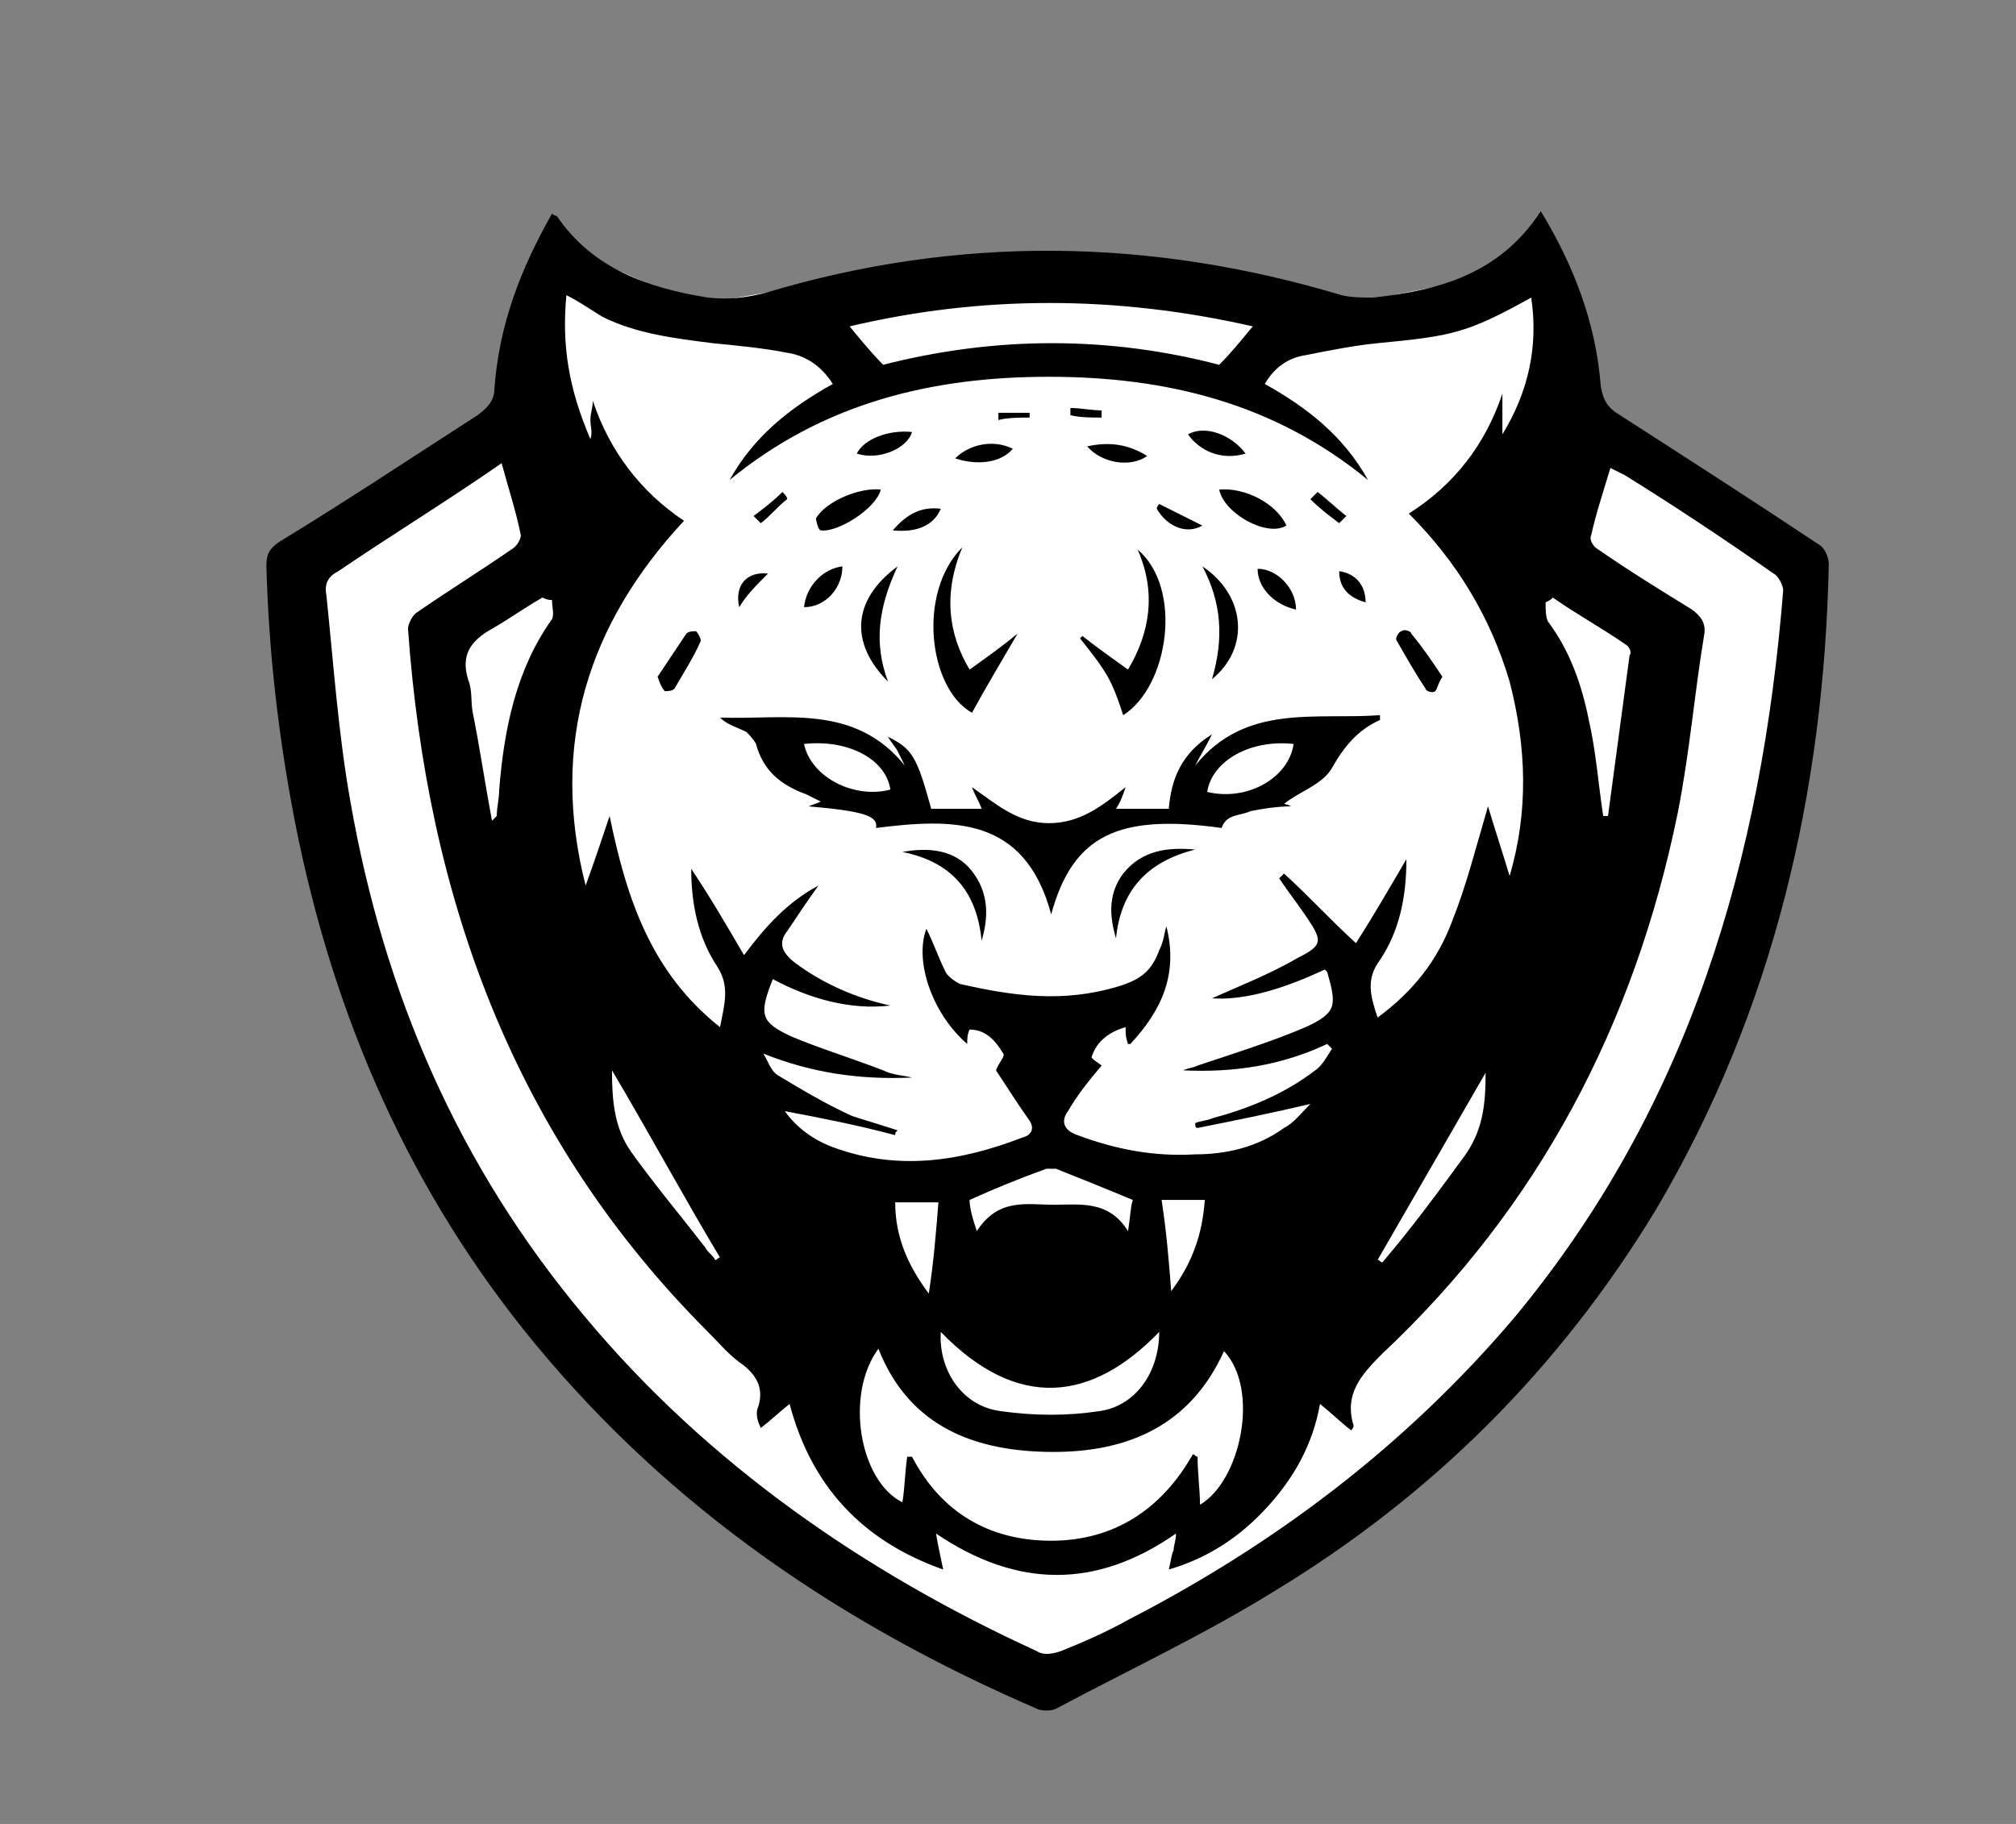
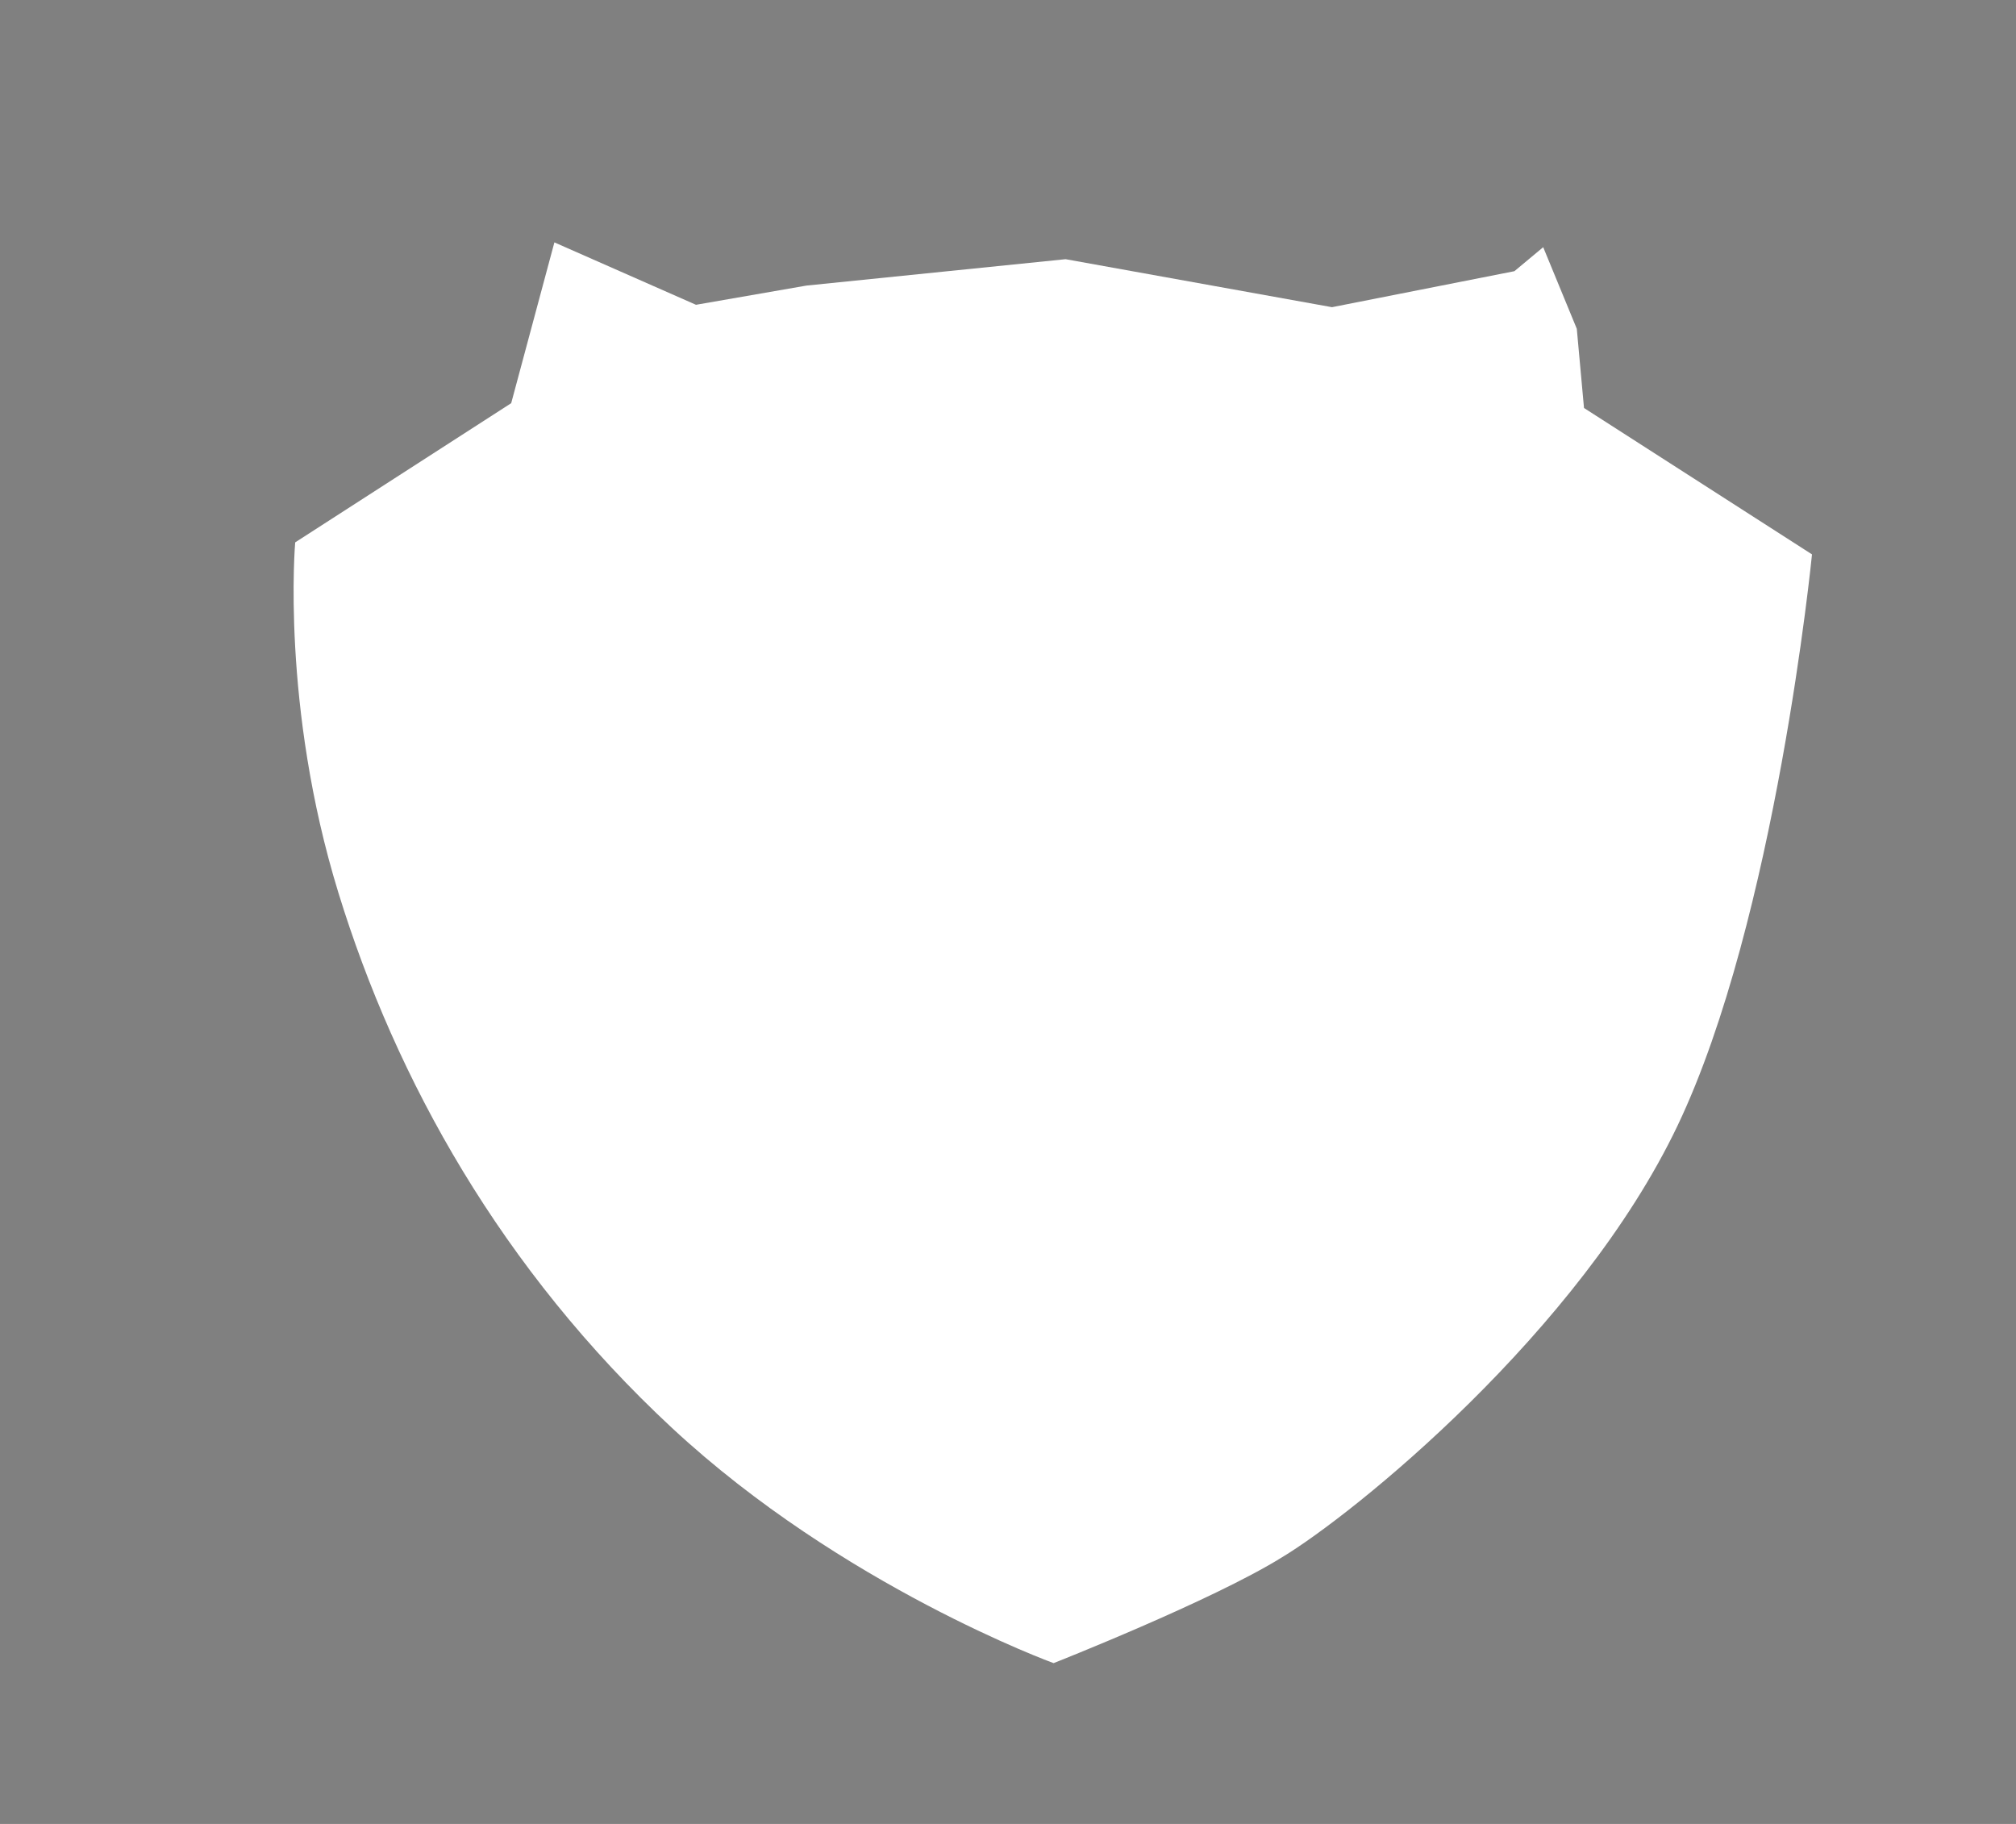
<svg xmlns="http://www.w3.org/2000/svg" xml:space="preserve" style="enable-background:new 0 0 84 76;" viewBox="0 0 84 76" y="0px" x="0px" id="Layer_1" version="1.1">
  <rect x="0" y="0" width="84" height="76" fill="#808080" stroke="none" />
  <style type="text/css">
	.st0{fill:#FFFFFF;}
</style>
  <g>
    <g>
      <path d="M12.3,22.6l9-5.8l1.8-6.7l5.9,2.6l4.6-0.8l10.8-1.1l11.1,2l7.6-1.5l1.2-1l1.4,3.4l0.3,3.3l9.5,6.1    c0,0-1.5,15.2-5.6,23.8c-4.1,8.6-13.5,16.2-16.5,18c-2.9,1.8-9.5,4.4-9.5,4.4s-8.8-3.2-15.9-9.8S16.5,45,14.1,37.2    S12.3,22.6,12.3,22.6z" class="st0" />
-       <path d="M75.8,22.7c-2.7-1.8-5.5-3.6-8.3-5.4c-0.5-0.3-0.7-0.6-0.8-1.2c-0.2-2.6-1.1-5-2.5-7.3c-1.7,2.6-4.2,3.3-7,3.6    c-0.4,0-0.9,0-1.3-0.1c-8-2.4-16-2.5-24-0.1c-0.8,0.2-1.5,0.3-2.4,0.2c-2.5-0.4-4.8-1.2-6.3-3.4c0,0-0.1,0-0.2-0.1    c-1.3,2.3-2.2,4.6-2.4,7.3c0,0.5-0.3,0.8-0.7,1.1c-2.8,1.8-5.5,3.6-8.3,5.3c-0.4,0.3-0.5,0.5-0.5,1c0.1,3.6,0.5,7.1,1.2,10.7    c1.6,8.1,4.8,15.4,10,21.7c5.7,6.9,12.8,11.7,20.9,15.2c0.2,0.1,0.6,0.1,0.8,0c3-1.6,6.2-3.1,9.1-4.9C59.7,62.3,65,57,69,50.4    c4.9-8.3,7-17.4,7.2-26.9C76.2,23.2,76,22.8,75.8,22.7z M64.7,24.9c1,0.7,2.1,1.3,3.1,2c0.1,0.1,0.2,0.3,0.1,0.4    c-0.3,2.2-0.6,4.5-0.9,6.7c-0.1,0-0.1,0-0.2,0c-0.2-1.3-0.3-2.7-0.6-4c-0.3-1.5-0.8-2.9-1.7-4.1c-0.1-0.2-0.1-0.5-0.1-0.8    C64.6,25,64.6,25,64.7,24.9z M52.2,13.6c-0.5,0.6-0.9,1.1-1.4,1.6c-4.6-1.2-9.3-1.2-14,0c-0.5-0.5-0.9-1-1.4-1.6    C40.9,12.3,46.5,12.3,52.2,13.6z M23.6,12.3c0.6,0.3,1,0.6,1.5,0.9c1.4,0.7,3,0.9,4.6,1.1c1,0.1,2.1,0.2,3.1,0.4    c0.7,0.1,1.4,0.5,1.9,1.3c-1.8,1-3.3,2.2-4.3,4c3.9-3.2,8.4-4.3,13.3-4.3c4.9,0,9.4,1.1,13.3,4.3c-1-1.8-2.5-3-4.3-4    c0.4-0.7,1-1.1,1.7-1.2c1-0.2,2-0.4,3-0.5c3.1-0.3,3.7-0.4,6.4-1.9c0.3,2-0.1,3.9-1.2,5.7c0-0.7,0-1.2,0-1.7c-0.7,2.1-2,3.8-3.9,5    c2,2,3.4,4.3,4.2,7c0.7,2.7,0.8,5.4,0,8.1c-0.3-1-0.6-1.9-0.9-2.9c-0.5,1.7-0.9,3.3-1.5,4.8c-0.6,1.6-1.6,2.9-3.1,4    c-0.3-0.9-0.5-1.6,0.1-2.4c0.8-1.2,1.1-2.6,1.1-4.2c-0.7,1.2-1.4,2.4-2.1,3.5c-1.1-1-2-2-3-2.9c-0.1,0.1-0.1,0.1-0.2,0.2    c0.4,0.6,0.8,1.1,1.2,1.7c0.6,0.9,0.6,1.1-0.4,1.6c-1.2,0.7-2.5,1.2-3.6,1.7c1.5,0.1,3.2-0.5,4.7-1.2c0.1,0.1,0.1,0.1,0.1,0.1    c0.4,1.4,0.4,1.7-0.9,2.3c-1.4,0.6-3,1.1-4.5,1.6c-0.2,0.1-0.4,0.1-0.6,0.2c2.1,0.1,4.1-0.2,6-1.1c0.1,0.1,0.1,0.1,0.2,0.2    c-0.2,0.3-0.4,0.7-0.7,0.9c-1.3,1-2.8,1.6-4.3,2c-0.2,0.1-0.5,0.1-0.7,0.2c0,0.1,0,0.2,0.1,0.2c1.5-0.3,3-0.6,4.7-1    c-0.4,0.4-0.7,0.8-1.1,1c-1.1,0.8-2.4,1.1-3.7,1.1c-1.7,0.1-3.3-0.2-4.9-0.8c-0.6-0.2-0.7-0.6-0.4-1c0.4-0.7,0.9-1.3,1.4-1.9    c-0.1-0.1-0.5-0.3-0.4-0.4c0.2-0.6,0.7-1,1.4-1.2c0,0.3,0,0.4,0.1,0.7c0,0,0.1,0,0.1,0c1.3-1.4,2-2.9,1.5-4.9    c-0.1,0.3-0.1,0.6-0.3,1c-0.3,0.8-0.7,1.2-1.7,1.5c-2.3,0.7-4.4,0.4-6.6-0.1c-0.2-0.1-0.5-0.3-0.6-0.5c-0.3-0.6-0.5-1.2-0.8-1.8    c-0.5,1.3,0.2,3.5,1.7,4.8c0-0.2,0-0.4,0.1-0.6c0.7,0,1.1,0.5,1.4,1c0.1,0.1-0.2,0.4-0.3,0.7c0.4,0.6,0.9,1.4,1.4,2.1    c0.2,0.3,0.1,0.6-0.3,0.7c-2.6,1-5.2,1.4-7.9,0.4c-0.8-0.3-1.5-0.8-2-1.5c1.6,0.3,3.1,0.6,4.6,1c0-0.1,0-0.1,0.1-0.2    c-0.6-0.2-1.3-0.4-1.9-0.6c-1.1-0.5-2.1-1.1-3.1-1.7c-0.3-0.2-0.4-0.6-0.6-0.9c2,0.8,4,1.1,6.2,1c-0.4-0.1-0.8-0.1-1.2-0.3    c-1.3-0.5-2.6-0.9-3.8-1.4c-1.3-0.6-1.4-0.9-0.8-2.4c1.5,0.8,3.2,1.3,4.9,1.1c-1.4-0.3-2.8-0.9-4-1.8c-0.5-0.4-0.7-0.8-0.3-1.3    c0.4-0.6,0.8-1.2,1.3-1.9c-1.3,0.7-2.2,1.7-3.1,2.9c-0.7-1.2-1.4-2.4-2.2-3.6c0,1.5,0.3,2.9,1.1,4.1c0.5,0.8,0.3,1.5,0.1,2.5    c-2.9-2.3-3.9-5.4-4.6-8.8c-0.3,0.9-0.6,1.8-1,2.9c-1.5-5.9,0.1-10.9,4.1-15.2c-1.8-1.2-3.1-2.9-3.8-5c0,0.3-0.1,0.5-0.1,0.8    c0,0.3,0.1,0.5,0,0.8C23.7,16.2,23.4,14.4,23.6,12.3z M61.9,44.7c0,1.3-0.1,2.4-0.9,3.5c-1.1,1.5-2.2,3-3.4,4.4    c-0.1,0-0.1-0.1-0.2-0.1C58.9,49.9,60.4,47.3,61.9,44.7z M43.9,60.5c3.1,0,5.7-1.1,7.1-4.2c1.5,1.6,0.7,5.4-1,6.4    c0-0.6-0.1-1.3-0.1-2c-0.1,0-0.1-0.1-0.2-0.1c-1.3,2.3-3.3,3.6-5.9,3.6c-2.6,0-4.6-1.2-5.8-3.5c-0.1,0-0.2,0-0.2,0    c-0.1,0.7-0.1,1.3-0.2,1.9c-1.8-0.9-2.4-4.5-1-6.4C37.9,59.5,40.7,60.5,43.9,60.5z M37.3,50.1c0.6,0,1.2,0,1.8,0    c-0.1,1.3-0.2,2.5-0.4,3.8C37.8,52.7,37.3,51.5,37.3,50.1z M48.3,55.5c0,1.7-1,3.1-2.5,3.3c-1.3,0.2-2.7,0.2-4.1,0    c-1.6-0.2-2.6-1.7-2.5-3.3C42.4,58.8,45.5,58.4,48.3,55.5z M40.4,50c1.1-0.5,2.1-0.9,3.2-1.3c0.1,0,0.3,0,0.4,0    c1,0.4,2,0.8,3.2,1.3c-0.1,0.3-0.1,0.7-0.2,1.3c-0.8-1.3-2-1.1-3.1-1.1c-1.1,0-2.3-0.3-3.2,1.1C40.5,50.7,40.4,50.3,40.4,50z     M48.4,50c0.6,0,1.1,0,1.8,0c-0.1,1.4-0.5,2.6-1.4,3.8C48.7,52.5,48.6,51.3,48.4,50z M30,52.4c-0.1,0-0.1,0.1-0.2,0.1    c-0.1-0.2-0.3-0.3-0.4-0.5c-1-1.3-2.1-2.6-3.1-4c-0.7-1-0.8-2.1-0.8-3.4C27.1,47.3,28.5,49.9,30,52.4z M23,25c0,0.3,0.1,0.6,0,0.8    c-1.5,2.1-2,4.6-2.2,7.1c0,0.4-0.1,0.7-0.1,1.1c0,0,0,0-0.2,0.2c-0.3-1.6-0.5-3-0.8-4.5c-0.1-0.5,0-0.9-0.2-1.4    c-0.3-1,0.1-1.6,1-2.1c0.7-0.4,1.4-0.9,2.1-1.3C22.8,25,22.9,25,23,25z M63.1,54.9c-4.5,5.3-9.9,9.4-16.1,12.6    c-0.9,0.5-1.8,0.9-2.8,1.3c-0.3,0.1-0.7,0.2-1,0C36,65.5,29.5,61,24.4,54.9c-5.3-6.3-8.4-13.5-9.8-21.5c-0.5-2.8-0.7-5.7-1-8.6    c-0.1-0.5,0.1-0.8,0.5-1c2.2-1.5,4.5-2.9,6.8-4.5c0.3,1.1,0.6,2,0.8,3c0,0.2-0.2,0.5-0.4,0.6c-1.3,0.9-2.6,1.7-3.9,2.6    c-0.2,0.1-0.4,0.5-0.4,0.7c0.8,11.2,4.4,21.2,12.5,29.3c0.5,0.5,0.9,1,1.5,1.4c0.6,0.5,0.8,1,0.6,1.7c-0.1,0.2-0.1,0.5,0.1,0.9    c0.4-0.3,0.7-0.6,1.2-1c0.9,3.4,3,5.7,6.4,6.9c-0.1-0.5-0.2-0.9-0.3-1.5c3.4,2.3,6.7,2.3,10,0c0,0.3-0.1,0.5-0.1,0.7    c-0.1,0.2-0.1,0.4-0.2,0.8c1.7-0.5,3-1.4,4.1-2.6c1.1-1.2,1.9-2.6,2.2-4.3c0.5,0.4,0.9,0.8,1.3,1.1c0.1-0.1,0.1-0.2,0.1-0.2    c-0.4-1.3,0.3-2.1,1.2-3c6.5-6.1,10.5-13.7,12.3-22.5c0.5-2.5,0.7-5,1.1-7.4c0.1-0.5-0.1-0.8-0.5-1.1c-1.3-0.8-2.6-1.6-3.9-2.5    c-0.2-0.1-0.4-0.4-0.3-0.6c0.2-0.9,0.5-1.8,0.8-2.8c0.2,0.1,0.4,0.2,0.6,0.3c2.1,1.3,4.2,2.7,6.2,4.1c0.2,0.1,0.4,0.5,0.4,0.7    C73.4,35.8,70.4,46.1,63.1,54.9z M31.5,31c0.3,1.1,1,1.7,2.1,2.1c0.2,0.1,0.4,0.2,0.6,0.3c-0.2,0.1-0.3,0.1-0.5,0.2    c2.3,0.2,2.9,0.4,2.8,0.9c3.2-0.4,6.2-0.5,7.3,3.6c0.9-3.3,2.8-4.2,7.1-3.6c0.2-0.6,0.8-0.5,1.2-0.7c0.5-0.1,1.1-0.2,1.7-0.2    c-0.2-0.1-0.3-0.1-0.3-0.1c0.6-0.5,1.6-0.8,2-1.5c0.5-0.9,1.1-1.6,2-2c0,0,0-0.1,0-0.2c-2.7,0.2-5.6-0.5-7.7,2.1    c0.2-0.4,0.4-0.7,0.7-1.3c-1.3,0.8-1.7,1.9-1.8,3.1c-0.8,0-1.5,0-2.2,0c0.2-0.3,0.3-0.6,0.4-0.9c-1,0.8-1.9,1.5-3.2,1.5    c-1.3,0-2.2-0.8-3.2-1.5c0.1,0.3,0.3,0.6,0.4,0.9c-0.8,0-1.5,0-2.1,0c-0.6-2.2-0.8-2.5-1.8-3c0.1,0.2,0.3,0.4,0.4,0.6    c0.1,0.2,0.2,0.4,0.3,0.6c-2.1-2.6-5-1.9-7.7-2c0.3,0.3,0.7,0.4,1.1,0.6C31.2,30.6,31.4,30.8,31.5,31z M53.9,31    c-0.2,1.4-1.9,2.4-3.6,2C50.5,31.7,52.1,30.8,53.9,31z M37.1,32.9c-1.5,0.4-3.3-0.5-3.6-1.9C35.3,30.8,36.9,31.6,37.1,32.9z     M40.1,22.8c-0.8,1.9-0.6,3.6,0.3,5.1c0.7-0.5,1.4-1,2-1.5c-0.7,1.2-1.3,2.2-1.9,3.3C38.7,28.7,38.2,24.7,40.1,22.8z M47,27.9    c0.9-1.5,1.2-3.2,0.4-5c1.9,1.6,1.3,5.7-0.6,6.9c-0.2-0.6-0.4-1.2-0.7-1.7c-0.3-0.5-0.7-1-1.1-1.5c0,0,0.1-0.1,0.1-0.1    C45.6,26.9,46.3,27.4,47,27.9z M40.5,36.3c0.7,0.9,0.7,1.9,0.4,2.9c-0.2-2.1-1.3-3.3-3.3-3.7C38.7,35.3,39.8,35.4,40.5,36.3z     M49.8,35.4c-2,0.5-3.1,1.7-3.3,3.7c-0.3-1-0.3-1.9,0.3-2.7C47.6,35.4,48.7,35.3,49.8,35.4z M37.4,23.6c-0.8,1.7-1,3.2-0.4,4.8    C35.4,26.8,35.5,25,37.4,23.6z M50.5,28.3c0.5-1.7,0.4-3.2-0.4-4.7C51.9,24.8,52.1,27,50.5,28.3z M53.6,21.9    c-0.8,0.5-2.6-0.5-2.8-1.5C51.9,20.3,53.2,21,53.6,21.9z M28.6,26.4c0.1-0.1,0.3-0.1,0.4-0.1c0.1,0.1,0.2,0.3,0.2,0.4    c-0.3,0.7-0.7,1.3-1.1,2c-0.1,0.1-0.3,0.1-0.4,0.1c-0.1-0.1-0.2-0.3-0.3-0.6C27.8,27.6,28.2,27,28.6,26.4z M58.2,26.7    c-0.1-0.1,0.1-0.4,0.2-0.4c0.1-0.1,0.4,0,0.4,0.1c0.5,0.6,0.9,1.2,1.3,1.8c-0.2,0.3-0.2,0.5-0.3,0.6c-0.1,0.1-0.4,0-0.4-0.1    C59,28.1,58.6,27.4,58.2,26.7z M34,21.6c0.4-0.7,1.8-1.3,2.7-1.2c-0.2,0.8-1.8,1.8-2.5,1.7C34.1,22.1,34,21.7,34,21.6z M35.7,18.9    C36,18.3,37,17.9,38,18C37.8,18.7,36.6,19.2,35.7,18.9z M49.5,18.1c0.7-0.4,1.8,0,2.4,0.8C50.9,19.2,50,18.8,49.5,18.1z M54,25.4    c-0.9-0.2-1.6-0.9-1.6-1.7C53.2,23.7,54,24.5,54,25.4z M33.5,25.3c0.1-0.9,0.8-1.6,1.6-1.7C35.1,24.5,34.4,25.3,33.5,25.3z     M45.3,18.6c0.9-0.2,1.7-0.1,2.5,0.4C47.1,19.5,45.9,19.3,45.3,18.6z M39.8,19.1c0.6-0.6,1.6-0.8,2.4-0.4    C41.7,19.3,40.7,19.4,39.8,19.1z M37.2,22.1c0.6-0.7,1.2-1,2-0.9C38.9,21.9,38.2,22.2,37.2,22.1z M48.2,21.2    c0-0.1,0.1-0.2,0.1-0.2c0.6,0.3,1.2,0.6,1.8,0.9C49.4,22.3,48.6,21.9,48.2,21.2z M55.8,23.8c0.7,0.1,1.1,0.6,1.1,1.3    C56.2,24.9,55.8,24.5,55.8,23.8z M30.8,25.3c-0.2-0.9,0.3-1.5,1.2-1.4C31.5,24.4,31.1,24.8,30.8,25.3z M31.7,21.8    c-0.1-0.1-0.2-0.2-0.3-0.3c0.4-0.3,0.8-0.6,1.2-1c0.1,0.1,0.2,0.2,0.2,0.3C32.4,21.1,32.1,21.5,31.7,21.8z M55.8,21.8    c-0.4-0.3-0.8-0.6-1.2-1c0.1-0.1,0.2-0.2,0.3-0.3c0.4,0.3,0.8,0.7,1.2,1C56,21.6,55.9,21.7,55.8,21.8z M45.9,17.4    c-0.4,0-0.9,0-1.3-0.1c0-0.1,0-0.2,0-0.3c0.4,0,0.9,0.1,1.3,0.1C45.9,17.2,45.9,17.3,45.9,17.4z M41.6,17.5c0-0.1,0-0.2,0-0.3    c0.4,0,0.9,0,1.3,0c0,0.1,0,0.2,0,0.2C42.5,17.4,42,17.4,41.6,17.5z" />
    </g>
  </g>
</svg>